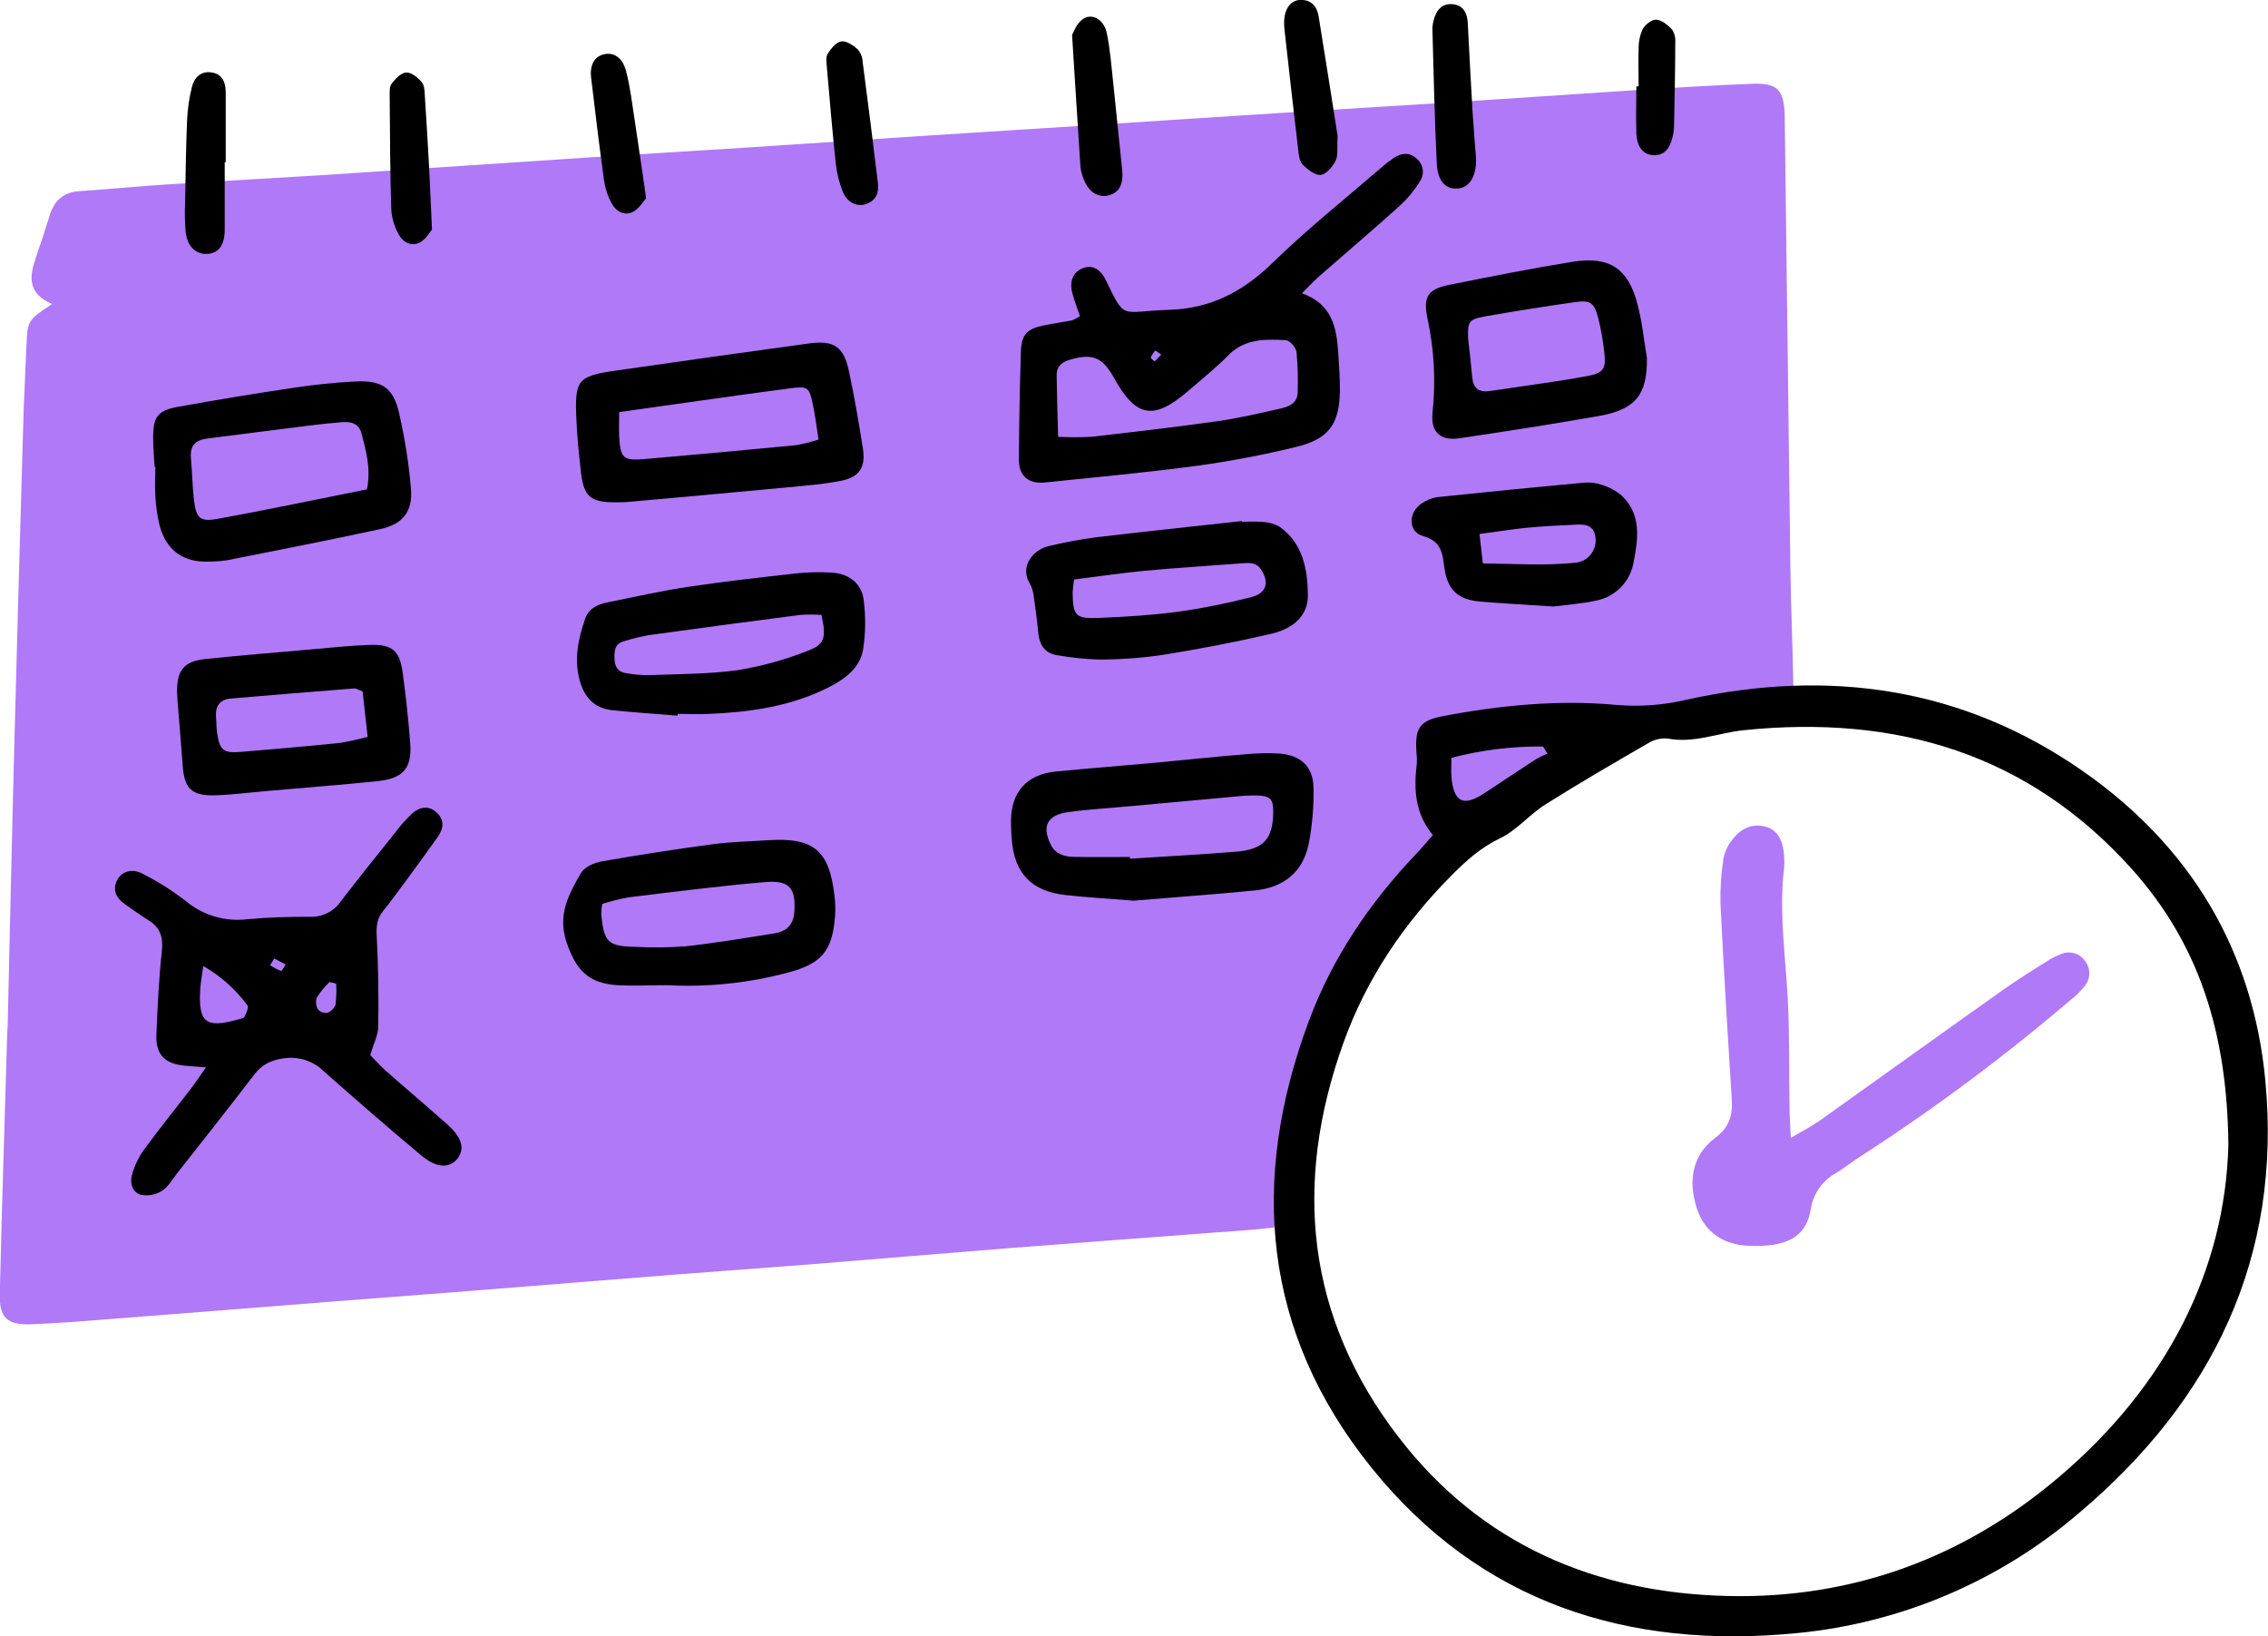
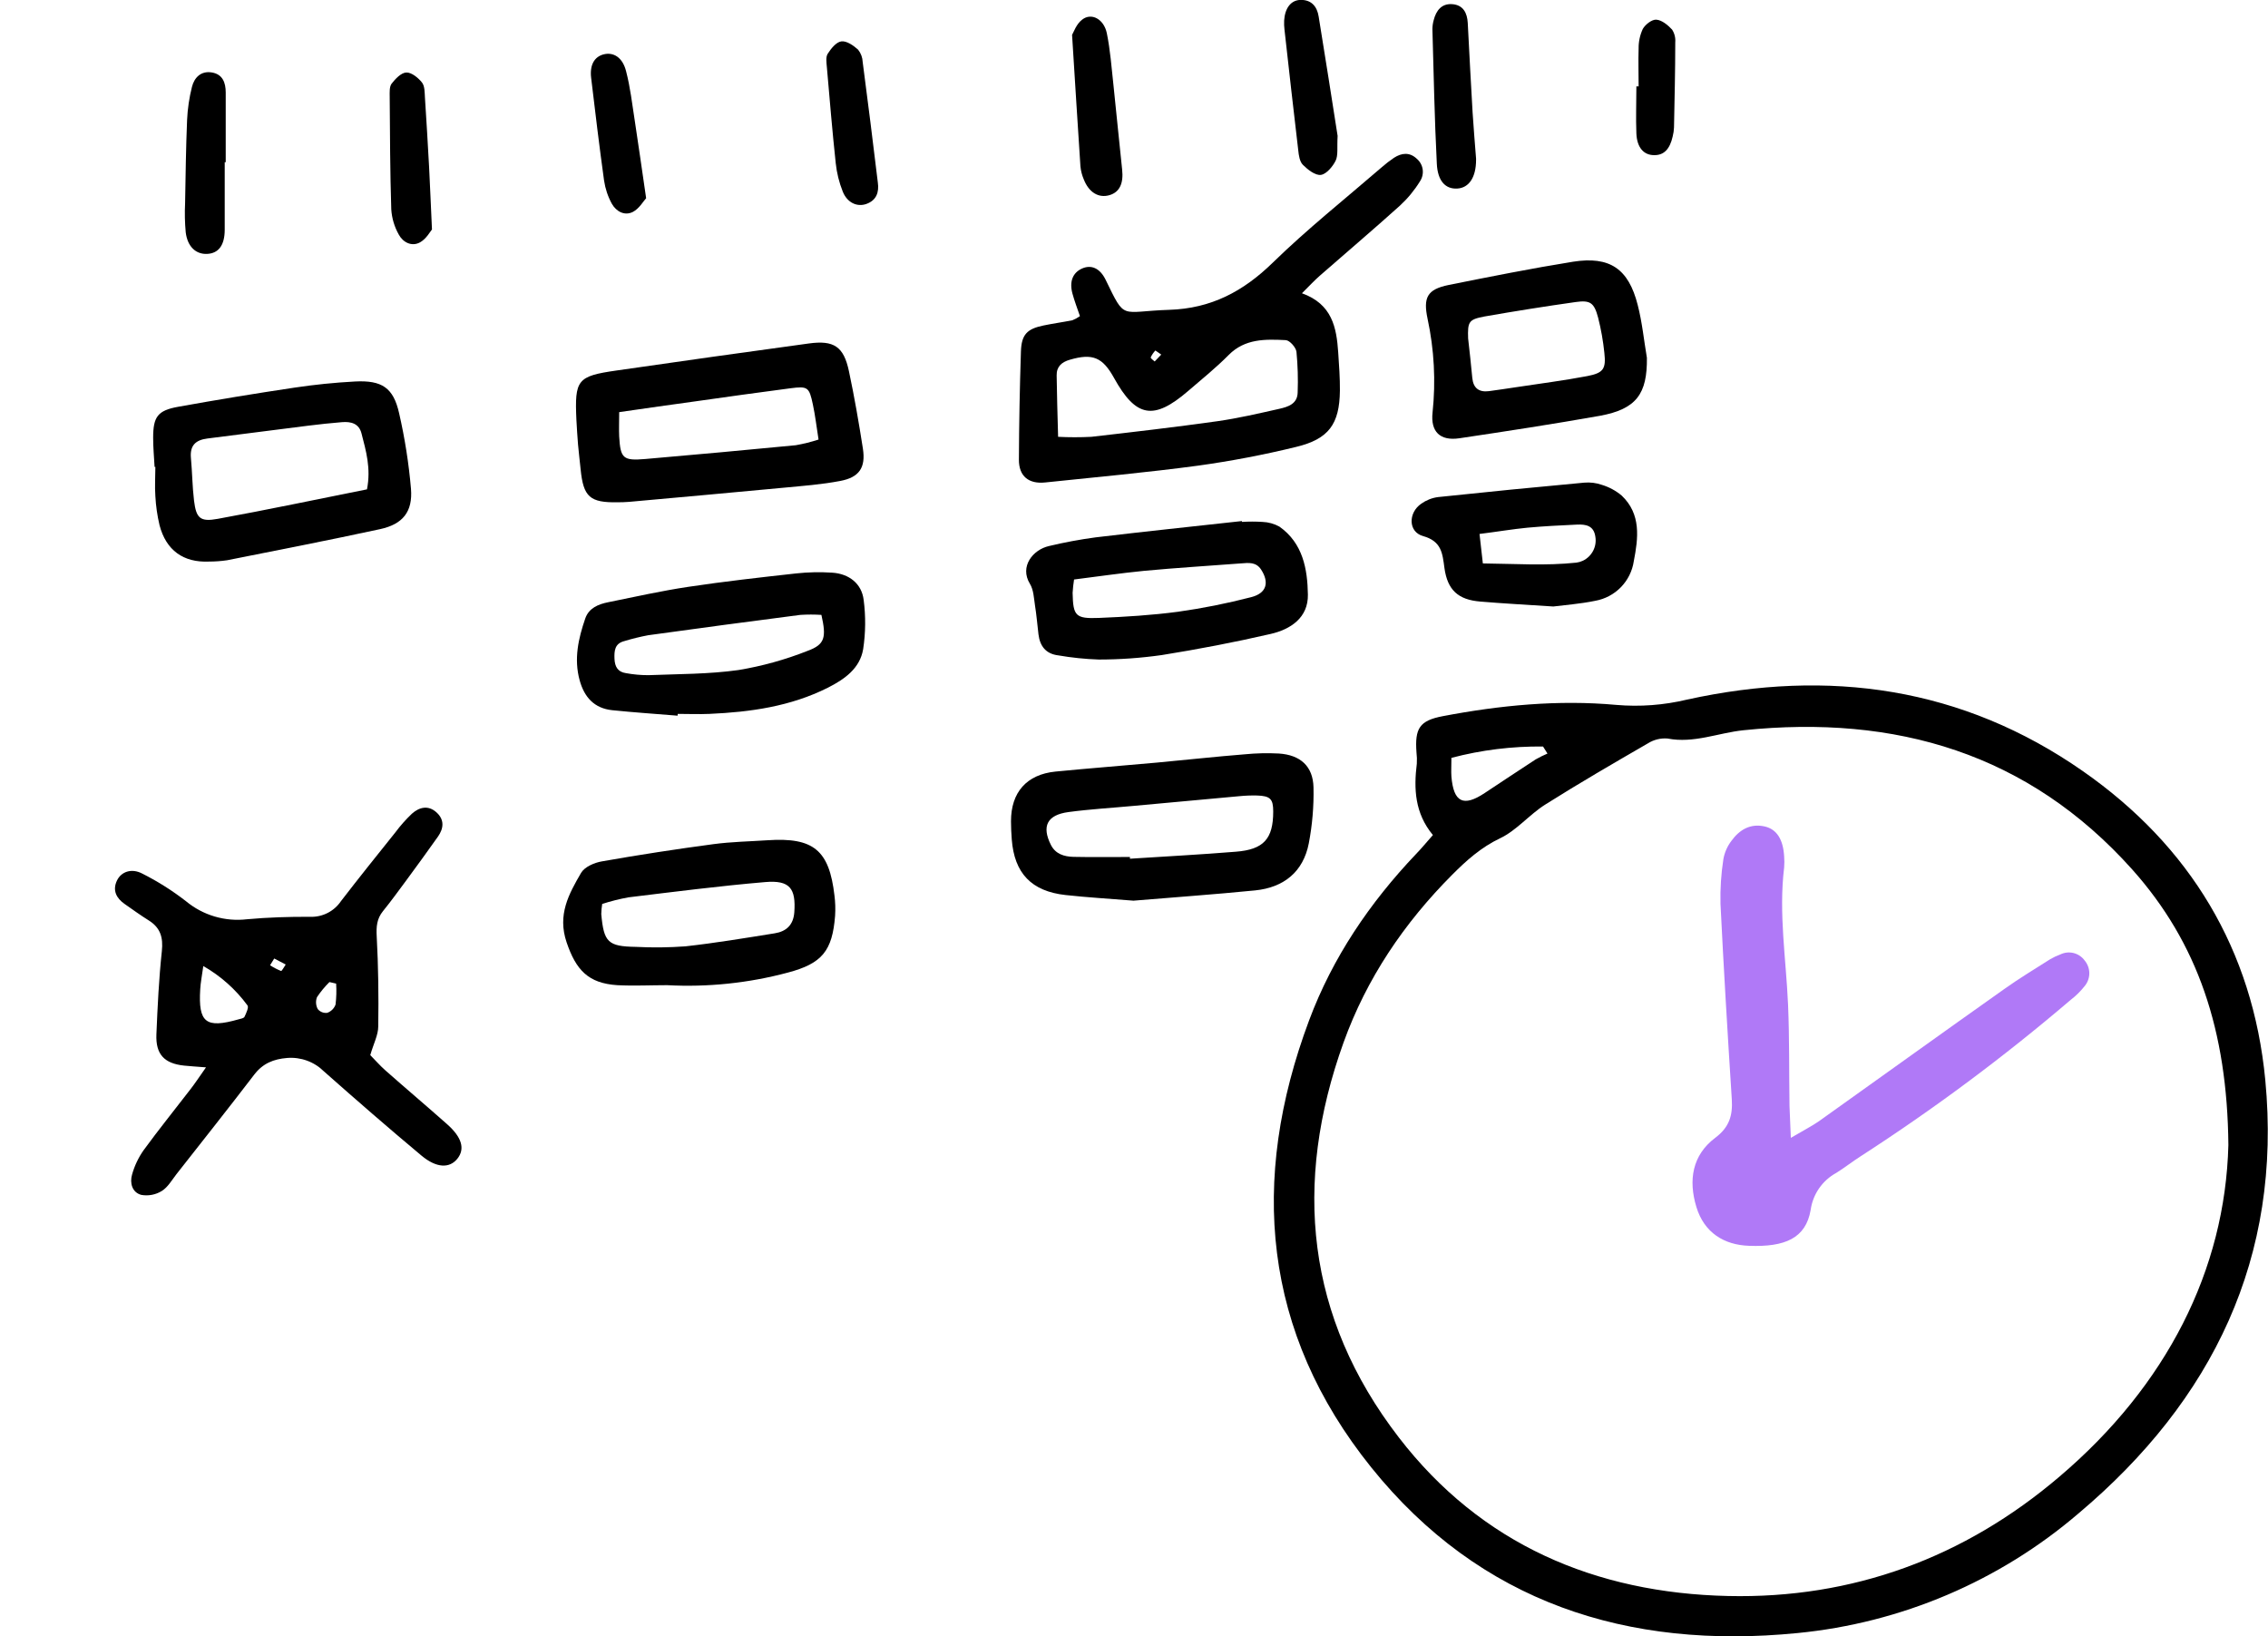
<svg xmlns="http://www.w3.org/2000/svg" width="183" height="132" viewBox="0 0 183 132" fill="none">
  <g clip-path="url(#clip0_893_1695)">
-     <path d="M4.203 24.523C2.19 23.668 2.375 22.279 2.891 20.789C3.291 19.64 3.663 18.485 4.025 17.329C4.388 16.173 5.126 15.505 6.397 15.422C8.765 15.265 11.13 15.027 13.502 14.877C18.061 14.583 22.627 14.346 27.186 14.052C33.875 13.621 40.557 13.147 47.247 12.716C51.564 12.432 55.882 12.188 60.199 11.908C65.231 11.574 70.29 11.24 75.335 10.906C79.592 10.628 83.849 10.371 88.106 10.097C93.272 9.763 98.442 9.413 103.608 9.095C107.986 8.815 112.367 8.561 116.745 8.28C121.777 7.946 126.836 7.612 131.881 7.278C135.045 7.081 138.208 6.877 141.375 6.761C143.431 6.68 143.935 7.238 144.008 9.322C144.008 9.443 144.008 9.563 144.008 9.687C144.156 21.698 144.307 33.71 144.461 45.724C144.505 48.94 144.646 52.153 144.703 55.367C144.736 57.321 144.703 57.281 142.744 57.705C140.426 58.199 138.104 58.607 135.753 58.947C130.892 59.651 126.358 61.796 122.74 65.103C117.671 69.632 112.881 74.385 109.7 80.445C106.899 85.789 104.625 91.347 104.142 97.479C104.048 98.679 103.87 98.899 102.582 99.049C100.948 99.243 99.304 99.333 97.664 99.457C92.38 99.861 87.093 100.245 81.81 100.659C76.342 101.09 70.88 101.558 65.415 101.995C61.769 102.286 58.122 102.536 54.479 102.824C48.89 103.261 43.305 103.719 37.706 104.16C34.12 104.444 30.537 104.708 26.951 104.991C21.121 105.446 15.293 105.917 9.46 106.368C7.152 106.548 4.844 106.742 2.532 106.832C0.58 106.905 -0.064 106.304 -0.017 104.39C0.147 97.476 0.372 90.565 0.573 83.654C0.573 83.35 0.614 83.05 0.62 82.746C0.781 75.832 0.926 68.914 1.103 62C1.349 52.661 1.609 43.323 1.882 33.986C1.939 31.925 2.059 29.864 2.136 27.804C2.23 25.86 2.244 25.826 4.203 24.523Z" fill="#B079F7" />
-     <path d="M144.498 91.794C145.542 91.177 146.176 90.859 146.756 90.458C151.758 86.898 156.74 83.307 161.745 79.77C162.932 78.925 164.187 78.17 165.415 77.388C165.678 77.234 165.954 77.103 166.24 76.998C166.573 76.835 166.953 76.794 167.312 76.883C167.672 76.973 167.989 77.186 168.206 77.485C168.443 77.769 168.576 78.124 168.582 78.494C168.587 78.863 168.465 79.222 168.236 79.513C167.901 79.944 167.512 80.33 167.079 80.662C161.716 85.241 156.052 89.458 150.124 93.284C149.453 93.712 148.836 94.203 148.165 94.62C147.61 94.923 147.134 95.35 146.776 95.869C146.417 96.387 146.185 96.983 146.099 97.606C145.706 99.901 144.015 100.612 141.13 100.502C139.118 100.435 137.507 99.447 136.877 97.369C136.222 95.211 136.541 93.191 138.393 91.794C139.54 90.936 139.815 89.984 139.735 88.691C139.399 83.431 139.081 78.17 138.822 72.909C138.793 71.702 138.872 70.495 139.057 69.302C139.154 68.766 139.377 68.261 139.708 67.829C140.352 66.944 141.224 66.409 142.392 66.673C143.361 66.894 143.878 67.719 143.958 69.075C143.983 69.377 143.983 69.681 143.958 69.983C143.509 73.684 144.113 77.355 144.274 81.043C144.391 83.765 144.351 86.494 144.391 89.219C144.384 89.894 144.438 90.599 144.498 91.794Z" fill="#B079F7" />
+     <path d="M144.498 91.794C145.542 91.177 146.176 90.859 146.756 90.458C151.758 86.898 156.74 83.307 161.745 79.77C162.932 78.925 164.187 78.17 165.415 77.388C165.678 77.234 165.954 77.103 166.24 76.998C166.573 76.835 166.953 76.794 167.312 76.883C167.672 76.973 167.989 77.186 168.206 77.485C168.443 77.769 168.576 78.124 168.582 78.494C168.587 78.863 168.465 79.222 168.236 79.513C167.901 79.944 167.512 80.33 167.079 80.662C161.716 85.241 156.052 89.458 150.124 93.284C149.453 93.712 148.836 94.203 148.165 94.62C147.61 94.923 147.134 95.35 146.776 95.869C146.417 96.387 146.185 96.983 146.099 97.606C145.706 99.901 144.015 100.612 141.13 100.502C139.118 100.435 137.507 99.447 136.877 97.369C136.222 95.211 136.541 93.191 138.393 91.794C139.54 90.936 139.815 89.984 139.735 88.691C139.399 83.431 139.081 78.17 138.822 72.909C138.793 71.702 138.872 70.495 139.057 69.302C139.154 68.766 139.377 68.261 139.708 67.829C140.352 66.944 141.224 66.409 142.392 66.673C143.361 66.894 143.878 67.719 143.958 69.075C143.983 69.377 143.983 69.681 143.958 69.983C143.509 73.684 144.113 77.355 144.274 81.043C144.391 83.765 144.351 86.494 144.391 89.219Z" fill="#B079F7" />
    <path d="M115.618 67.365C114.155 65.604 114.068 63.64 114.32 61.603C114.339 61.302 114.33 61 114.293 60.701C114.149 58.754 114.541 58.132 116.413 57.775C121.042 56.893 125.739 56.439 130.415 56.866C132.327 57.031 134.253 56.886 136.118 56.439C147.561 53.924 158.353 55.437 168.055 62.204C176.713 68.24 181.775 76.62 182.781 87.125C184.147 101.431 178.548 112.961 167.716 122.086C161.332 127.556 153.407 130.929 145.025 131.743C131.331 133.099 119.412 129.281 110.646 118.382C101.881 107.483 100.8 95.211 105.631 82.308C107.526 77.241 110.522 72.826 114.253 68.901C114.722 68.417 115.131 67.912 115.618 67.365ZM179.803 92.369C179.719 83.137 177.327 76.056 172.047 70.144C163.66 60.771 152.955 57.638 140.677 58.91C138.638 59.121 136.675 59.989 134.548 59.578C133.996 59.534 133.444 59.669 132.975 59.963C130.19 61.573 127.403 63.189 124.682 64.906C123.401 65.714 122.381 66.987 121.039 67.625C119.493 68.36 118.308 69.429 117.158 70.584C113.286 74.472 110.267 78.935 108.409 84.099C104.313 95.479 105.39 106.261 112.87 115.964C119.506 124.581 128.725 128.513 139.429 128.753C149.493 128.984 158.507 125.657 166.169 119.127C174.818 111.779 179.544 102.453 179.803 92.369ZM117.111 61.135C117.111 61.803 117.081 62.224 117.111 62.642C117.285 64.726 118.077 65.117 119.794 63.977C121.167 63.072 122.532 62.157 123.911 61.262C124.219 61.087 124.537 60.93 124.863 60.791C124.746 60.601 124.625 60.41 124.504 60.223C122.014 60.195 119.532 60.502 117.124 61.135H117.111Z" fill="black" />
    <path d="M16.622 86.106C15.77 86.039 15.304 86.013 14.841 85.963C13.254 85.792 12.553 85.054 12.62 83.441C12.714 81.203 12.821 78.958 13.059 76.734C13.177 75.635 12.949 74.847 12.006 74.255C11.335 73.834 10.694 73.373 10.047 72.919C9.399 72.465 9.057 71.837 9.436 71.039C9.772 70.327 10.607 70.017 11.479 70.474C12.728 71.103 13.912 71.851 15.015 72.709C15.693 73.27 16.478 73.688 17.323 73.937C18.168 74.186 19.055 74.262 19.93 74.158C21.624 74.005 23.335 73.951 25.039 73.961C25.524 73.977 26.005 73.869 26.436 73.649C26.868 73.428 27.237 73.103 27.508 72.702C28.95 70.828 30.433 68.981 31.913 67.134C32.311 66.6 32.754 66.1 33.238 65.641C33.831 65.113 34.553 64.933 35.217 65.534C35.881 66.135 35.801 66.833 35.331 67.501C34.492 68.694 33.63 69.866 32.768 71.042C32.154 71.87 31.544 72.712 30.899 73.507C30.406 74.118 30.353 74.75 30.396 75.531C30.527 77.946 30.557 80.374 30.52 82.796C30.52 83.491 30.148 84.179 29.876 85.118C30.212 85.451 30.631 85.942 31.114 86.367C32.755 87.816 34.425 89.229 36.062 90.679C37.273 91.748 37.535 92.683 36.908 93.471C36.28 94.26 35.23 94.246 34.006 93.224C31.349 91.003 28.732 88.728 26.139 86.433C25.753 86.049 25.287 85.753 24.775 85.566C24.262 85.378 23.715 85.304 23.17 85.348C22.07 85.438 21.211 85.785 20.52 86.684C18.454 89.383 16.34 92.048 14.24 94.72C13.868 95.198 13.542 95.779 13.053 96.08C12.559 96.385 11.97 96.496 11.399 96.394C10.661 96.197 10.456 95.432 10.658 94.747C10.853 94.051 11.165 93.393 11.58 92.8C12.798 91.13 14.096 89.526 15.354 87.89C15.72 87.422 16.048 86.921 16.622 86.106ZM16.404 77.933C16.29 78.758 16.186 79.269 16.156 79.8C15.991 82.505 16.605 82.983 19.252 82.232C19.42 82.185 19.675 82.145 19.729 82.025C19.866 81.734 20.091 81.26 19.967 81.106C19.016 79.811 17.802 78.73 16.404 77.933ZM27.122 79.349L26.582 79.225C26.206 79.597 25.869 80.005 25.576 80.445C25.517 80.6 25.492 80.765 25.503 80.931C25.514 81.096 25.56 81.257 25.639 81.403C25.73 81.515 25.848 81.601 25.982 81.655C26.116 81.708 26.261 81.726 26.404 81.707C26.559 81.653 26.699 81.564 26.815 81.449C26.931 81.333 27.02 81.193 27.075 81.039C27.143 80.478 27.159 79.913 27.122 79.349ZM22.127 77.325L21.791 77.869C22.071 78.052 22.367 78.206 22.677 78.33C22.741 78.35 22.925 77.996 23.053 77.809L22.127 77.325Z" fill="black" />
    <path d="M105.051 23.658C107.497 24.537 107.842 26.431 107.977 28.428C108.044 29.454 108.124 30.486 108.114 31.511C108.084 34.21 107.219 35.422 104.568 36.057C101.967 36.692 99.334 37.195 96.681 37.563C92.582 38.115 88.456 38.489 84.343 38.92C83.001 39.063 82.206 38.415 82.213 37.079C82.226 34.169 82.281 31.258 82.377 28.348C82.421 26.988 82.874 26.528 84.199 26.257C84.97 26.097 85.755 25.99 86.53 25.836C86.745 25.749 86.949 25.637 87.138 25.502C86.933 24.894 86.698 24.293 86.53 23.672C86.272 22.706 86.564 22.002 87.295 21.668C88.026 21.334 88.741 21.608 89.211 22.57C90.834 25.91 90.345 25.121 94.347 24.994C97.722 24.887 100.318 23.511 102.696 21.19C105.477 18.478 108.534 16.046 111.472 13.508C111.79 13.226 112.126 12.966 112.479 12.729C113.099 12.329 113.74 12.262 114.317 12.806C114.578 13.027 114.747 13.336 114.794 13.674C114.84 14.011 114.76 14.354 114.569 14.637C114.123 15.359 113.58 16.016 112.955 16.591C110.831 18.505 108.651 20.352 106.501 22.235C106.065 22.616 105.665 23.047 105.051 23.658ZM85.376 35.239C86.27 35.284 87.166 35.284 88.06 35.239C91.448 34.851 94.833 34.457 98.208 33.983C99.885 33.746 101.563 33.355 103.223 32.981C103.941 32.82 104.696 32.58 104.706 31.645C104.746 30.556 104.713 29.466 104.609 28.381C104.565 28.021 104.062 27.456 103.743 27.439C102.106 27.359 100.459 27.306 99.137 28.639C98.114 29.671 96.973 30.593 95.866 31.544C93.082 33.939 91.656 33.682 89.888 30.489C88.966 28.819 88.157 28.485 86.329 29.019C85.658 29.21 85.246 29.577 85.259 30.289C85.276 31.832 85.329 33.395 85.376 35.239ZM93.226 28.274C93.072 28.436 92.945 28.623 92.85 28.826C92.827 28.906 93.055 29.056 93.169 29.16L93.699 28.605L93.226 28.274Z" fill="black" />
    <path d="M46.509 33.876C46.362 30.633 46.573 30.345 49.733 29.891C54.906 29.143 60.08 28.416 65.255 27.71C67.285 27.429 68.076 27.951 68.499 29.945C68.939 32.016 69.301 34.103 69.626 36.194C69.861 37.717 69.335 38.509 67.801 38.799C66.268 39.09 64.782 39.197 63.283 39.34C59.109 39.735 54.933 40.109 50.76 40.486C50.455 40.513 50.153 40.516 49.847 40.52C47.593 40.56 47.07 40.092 46.848 37.847C46.781 37.179 46.697 36.511 46.64 35.863C46.583 35.215 46.55 34.544 46.509 33.876ZM49.961 33.251C49.961 34.036 49.934 34.627 49.961 35.215C50.062 36.982 50.277 37.183 52.068 37.029C56.118 36.679 60.166 36.309 64.212 35.917C64.834 35.807 65.447 35.654 66.047 35.459C65.879 34.407 65.779 33.515 65.591 32.64C65.292 31.227 65.185 31.14 63.773 31.324C61.186 31.658 58.603 32.026 56.02 32.39C54.104 32.65 52.189 32.927 49.978 33.245L49.961 33.251Z" fill="black" />
    <path d="M91.461 72.659C89.496 72.498 87.731 72.398 85.977 72.204C83.219 71.9 81.844 70.444 81.636 67.709C81.599 67.224 81.575 66.737 81.575 66.252C81.575 63.914 82.837 62.478 85.165 62.244C87.892 61.977 90.626 61.77 93.357 61.519C95.722 61.302 98.08 61.038 100.445 60.851C101.356 60.762 102.272 60.74 103.186 60.788C104.927 60.901 105.947 61.816 105.984 63.527C106.016 65.037 105.888 66.546 105.605 68.029C105.159 70.331 103.592 71.596 101.28 71.83C97.949 72.161 94.595 72.395 91.461 72.659ZM91.173 69.135V69.275C94.021 69.091 96.876 68.941 99.714 68.71C101.968 68.534 102.733 67.672 102.733 65.464C102.733 64.462 102.502 64.211 101.438 64.175C100.952 64.163 100.466 64.183 99.982 64.231C97.141 64.485 94.303 64.752 91.461 65.013C89.71 65.177 87.949 65.277 86.208 65.511C84.467 65.745 84.051 66.673 84.789 68.149C85.165 68.904 85.869 69.105 86.614 69.125C88.137 69.158 89.653 69.135 91.173 69.135Z" fill="black" />
    <path d="M12.473 37.67C12.432 36.882 12.355 36.094 12.358 35.309C12.358 33.615 12.727 33.114 14.371 32.817C17.484 32.256 20.608 31.742 23.741 31.274C25.364 31.03 27.005 30.863 28.645 30.776C30.819 30.663 31.742 31.277 32.205 33.342C32.665 35.348 32.985 37.383 33.161 39.434C33.312 41.294 32.49 42.293 30.668 42.687C26.565 43.576 22.442 44.377 18.326 45.196C17.843 45.267 17.355 45.302 16.867 45.303C14.797 45.396 13.402 44.398 12.872 42.367C12.691 41.599 12.578 40.816 12.536 40.029C12.479 39.244 12.536 38.452 12.536 37.664L12.473 37.67ZM29.611 39.477C29.947 37.764 29.528 36.364 29.169 34.965C28.964 34.16 28.32 33.999 27.599 34.056C26.69 34.13 25.78 34.227 24.875 34.34C22.157 34.674 19.444 35.042 16.73 35.376C15.774 35.496 15.314 35.95 15.405 36.942C15.512 38.091 15.518 39.247 15.656 40.389C15.831 41.799 16.143 42.116 17.555 41.859C21.557 41.131 25.536 40.289 29.611 39.477Z" fill="black" />
    <path d="M54.675 57.735C52.917 57.591 51.156 57.474 49.404 57.294C47.952 57.144 47.147 56.248 46.771 54.882C46.295 53.155 46.667 51.512 47.224 49.892C47.513 49.054 48.274 48.743 49.072 48.583C51.219 48.148 53.363 47.667 55.527 47.343C58.415 46.909 61.324 46.582 64.225 46.261C65.196 46.155 66.173 46.134 67.147 46.198C68.509 46.285 69.529 47.083 69.687 48.396C69.86 49.715 69.846 51.052 69.647 52.367C69.388 53.917 68.157 54.792 66.802 55.477C63.782 56.993 60.552 57.444 57.244 57.591C56.392 57.628 55.537 57.591 54.685 57.591L54.675 57.735ZM66.288 49.605C65.717 49.568 65.143 49.568 64.571 49.605C60.478 50.133 56.39 50.679 52.306 51.245C51.65 51.368 51.002 51.527 50.364 51.722C49.596 51.919 49.556 52.511 49.582 53.152C49.609 53.793 49.857 54.211 50.508 54.304C51.105 54.414 51.71 54.468 52.316 54.468C54.742 54.371 57.191 54.391 59.586 54.054C61.494 53.737 63.363 53.219 65.161 52.507C66.564 51.993 66.688 51.428 66.278 49.605H66.288Z" fill="black" />
    <path d="M100.217 42.103C100.763 42.069 101.311 42.069 101.857 42.103C102.342 42.12 102.816 42.251 103.239 42.487C105.128 43.823 105.497 45.901 105.531 47.965C105.564 49.822 104.148 50.774 102.511 51.145C99.613 51.813 96.684 52.374 93.746 52.845C92.058 53.085 90.355 53.206 88.65 53.206C87.558 53.169 86.469 53.057 85.393 52.871C84.386 52.751 83.91 52.123 83.792 51.175C83.698 50.39 83.635 49.605 83.511 48.837C83.42 48.245 83.4 47.581 83.101 47.096C82.249 45.703 83.343 44.344 84.641 44.05C85.885 43.753 87.144 43.519 88.412 43.349C92.337 42.881 96.272 42.47 100.2 42.036L100.217 42.103ZM86.664 46.749C86.607 47.106 86.568 47.467 86.547 47.828C86.587 49.688 86.771 49.925 88.68 49.849C90.804 49.762 92.937 49.632 95.054 49.351C97.041 49.071 99.01 48.679 100.951 48.175C102.203 47.858 102.431 46.993 101.76 45.954C101.351 45.323 100.754 45.403 100.133 45.45C97.526 45.65 94.913 45.807 92.31 46.051C90.438 46.235 88.586 46.508 86.664 46.749Z" fill="black" />
    <path d="M53.833 79.476C52.491 79.476 51.149 79.546 49.807 79.476C47.459 79.326 46.472 78.243 45.718 76.019C44.963 73.794 45.895 72.124 46.888 70.414C47.167 69.936 47.955 69.592 48.566 69.489C51.554 68.963 54.555 68.5 57.57 68.099C59.012 67.906 60.481 67.882 61.931 67.785C65.641 67.538 66.909 68.58 67.332 72.251C67.4 72.79 67.417 73.335 67.382 73.878C67.16 76.704 66.339 77.729 63.571 78.46C60.399 79.309 57.112 79.652 53.833 79.476ZM48.589 72.922C48.546 73.193 48.521 73.467 48.515 73.741C48.72 76.016 49.059 76.35 51.3 76.386C52.636 76.455 53.974 76.441 55.309 76.343C57.721 76.076 60.119 75.675 62.514 75.291C63.437 75.144 64.017 74.623 64.091 73.597C64.229 71.673 63.732 70.989 61.743 71.159C58.053 71.473 54.362 71.947 50.706 72.391C49.989 72.522 49.282 72.699 48.589 72.922Z" fill="black" />
-     <path d="M14.321 56.509C14.321 56.268 14.284 56.025 14.284 55.784C14.284 54.054 14.844 53.346 16.599 53.162C19.44 52.865 22.302 52.638 25.137 52.387C26.71 52.25 28.283 52.073 29.86 52.026C31.671 51.976 32.248 52.484 32.497 54.301C32.745 56.118 32.949 58.029 33.097 59.899C33.258 61.967 32.567 62.798 30.46 63.016C27.441 63.33 24.405 63.557 21.376 63.824C20.034 63.941 18.716 64.118 17.381 64.158C15.462 64.218 14.871 63.623 14.74 61.756C14.62 60.009 14.462 58.259 14.321 56.509ZM29.259 55.777C28.83 55.614 28.713 55.53 28.605 55.537C25.274 55.801 21.943 56.061 18.618 56.352C17.736 56.429 17.354 56.98 17.431 57.855C17.471 58.276 17.458 58.703 17.518 59.121C17.726 60.531 18.015 60.774 19.427 60.657C22.11 60.434 24.757 60.203 27.418 59.936C28.174 59.812 28.924 59.646 29.662 59.438C29.514 58.102 29.387 56.923 29.259 55.777Z" fill="black" />
    <path d="M132.885 28.866C132.919 31.778 132.033 33.001 129.101 33.542C125.334 34.21 121.543 34.791 117.756 35.356C116.186 35.59 115.424 34.815 115.589 33.288C115.858 30.756 115.722 28.198 115.186 25.709C114.827 24.002 115.152 23.344 116.887 22.99C120.221 22.322 123.563 21.654 126.927 21.113C129.899 20.649 131.399 21.684 132.14 24.59C132.503 25.99 132.644 27.446 132.885 28.866ZM118.46 27.302C118.571 28.305 118.698 29.404 118.796 30.486C118.876 31.324 119.349 31.655 120.137 31.555C120.862 31.461 121.58 31.347 122.301 31.241C124.223 30.947 126.152 30.706 128.061 30.342C129.383 30.091 129.594 29.754 129.453 28.472C129.355 27.51 129.186 26.556 128.947 25.619C128.628 24.42 128.316 24.2 127.139 24.366C124.679 24.714 122.218 25.104 119.758 25.536C118.504 25.776 118.413 25.956 118.46 27.312V27.302Z" fill="black" />
    <path d="M125.334 48.927C123.083 48.78 121.258 48.683 119.436 48.529C117.669 48.382 116.796 47.614 116.548 45.82C116.387 44.635 116.323 43.666 114.82 43.245C113.623 42.911 113.613 41.368 114.676 40.636C115.073 40.353 115.534 40.169 116.018 40.102C119.952 39.686 123.888 39.297 127.826 38.936C128.312 38.894 128.802 38.955 129.262 39.117C129.842 39.294 130.381 39.586 130.846 39.975C132.436 41.478 132.187 43.412 131.829 45.263C131.713 46.055 131.35 46.792 130.791 47.367C130.231 47.943 129.504 48.328 128.712 48.469C127.471 48.723 126.186 48.816 125.334 48.927ZM119.631 45.453C122.238 45.48 124.713 45.653 127.196 45.389C127.377 45.365 127.553 45.313 127.719 45.236C128.076 45.064 128.367 44.782 128.548 44.431C128.73 44.081 128.792 43.681 128.725 43.292C128.601 42.397 127.954 42.29 127.246 42.32C125.904 42.383 124.562 42.447 123.241 42.57C121.996 42.691 120.761 42.904 119.379 43.075C119.487 43.967 119.554 44.601 119.648 45.453H119.631Z" fill="black" />
    <path d="M18.132 13.083C18.132 14.897 18.132 16.711 18.132 18.528C18.132 19.791 17.632 20.435 16.72 20.482C15.807 20.529 15.13 19.897 14.986 18.748C14.913 17.965 14.897 17.179 14.935 16.393C14.976 14.156 15.002 11.918 15.096 9.68C15.137 8.778 15.268 7.883 15.489 7.008C15.68 6.249 16.223 5.702 17.092 5.845C17.961 5.989 18.213 6.66 18.213 7.465C18.213 9.339 18.213 11.216 18.213 13.09L18.132 13.083Z" fill="black" />
    <path d="M119.101 12.8V12.896C119.101 14.306 118.53 15.158 117.581 15.211C116.631 15.265 116.001 14.603 115.934 13.207C115.749 9.59 115.682 5.962 115.578 2.341C115.581 2.099 115.616 1.857 115.682 1.623C115.88 0.845 116.323 0.267 117.192 0.337C118.061 0.408 118.386 1.039 118.43 1.854C118.553 4.27 118.683 6.683 118.822 9.092C118.896 10.304 119.003 11.497 119.101 12.8Z" fill="black" />
    <path d="M86.503 2.812C86.627 2.612 86.838 1.944 87.322 1.58C88.063 0.999 89.073 1.533 89.308 2.682C89.586 4.042 89.687 5.438 89.838 6.821C90.082 9.102 90.294 11.387 90.542 13.671C90.666 14.787 90.344 15.495 89.536 15.739C88.657 16.003 87.858 15.535 87.442 14.456C87.3 14.123 87.21 13.769 87.177 13.407C86.953 10.021 86.745 6.64 86.503 2.812Z" fill="black" />
    <path d="M107.929 10.962C107.872 11.908 107.986 12.519 107.768 12.966C107.55 13.414 107.027 14.052 106.577 14.109C106.128 14.166 105.52 13.688 105.128 13.297C104.866 13.037 104.793 12.526 104.752 12.115C104.367 8.875 104.004 5.632 103.642 2.388C103.613 2.148 103.604 1.905 103.615 1.663C103.675 0.661 104.159 0.013 104.93 -0.007C105.819 -0.027 106.272 0.528 106.399 1.329C106.946 4.66 107.463 8.003 107.929 10.962Z" fill="black" />
    <path d="M34.855 18.511C34.728 18.655 34.403 19.266 33.893 19.55C33.222 19.921 32.514 19.55 32.178 18.925C31.824 18.3 31.617 17.604 31.571 16.888C31.474 13.862 31.467 10.832 31.444 7.806C31.444 7.445 31.41 6.998 31.601 6.747C31.903 6.356 32.373 5.862 32.789 5.849C33.205 5.835 33.745 6.273 34.047 6.654C34.278 6.944 34.262 7.459 34.288 7.876C34.413 9.75 34.52 11.62 34.624 13.494C34.701 15.004 34.761 16.507 34.855 18.511Z" fill="black" />
    <path d="M70.83 14.72C70.944 15.508 70.719 16.163 69.901 16.454C69.156 16.718 68.358 16.354 67.999 15.452C67.708 14.721 67.518 13.955 67.435 13.174C67.157 10.588 66.942 7.996 66.717 5.404C66.687 5.047 66.617 4.603 66.785 4.339C67.053 3.918 67.476 3.387 67.895 3.337C68.314 3.287 68.868 3.671 69.237 4.005C69.465 4.291 69.596 4.642 69.609 5.007C70.035 8.24 70.441 11.497 70.83 14.72Z" fill="black" />
    <path d="M52.135 15.989C51.914 16.23 51.575 16.834 51.062 17.098C50.391 17.432 49.72 17.062 49.364 16.43C49.047 15.848 48.836 15.215 48.74 14.56C48.358 11.801 48.026 9.038 47.697 6.273C47.576 5.241 47.959 4.579 48.703 4.386C49.505 4.182 50.24 4.633 50.518 5.748C50.854 7.034 51.005 8.364 51.209 9.676C51.511 11.65 51.789 13.625 52.135 15.989Z" fill="black" />
    <path d="M132.217 6.971C132.217 5.946 132.184 4.92 132.217 3.898C132.211 3.359 132.326 2.825 132.553 2.335C132.757 1.974 133.294 1.557 133.65 1.587C134.099 1.623 134.579 2.024 134.918 2.388C135.114 2.693 135.204 3.053 135.173 3.414C135.173 5.705 135.116 7.993 135.072 10.281C135.062 10.522 135.028 10.762 134.968 10.996C134.737 12.041 134.253 12.526 133.472 12.516C132.626 12.516 132.083 11.901 132.036 10.765C131.986 9.503 132.036 8.237 132.036 6.971H132.217Z" fill="black" />
  </g>
  <defs>
    <clipPath id="clip0_893_1695">
      <rect width="183" height="132" fill="white" />
    </clipPath>
  </defs>
</svg>